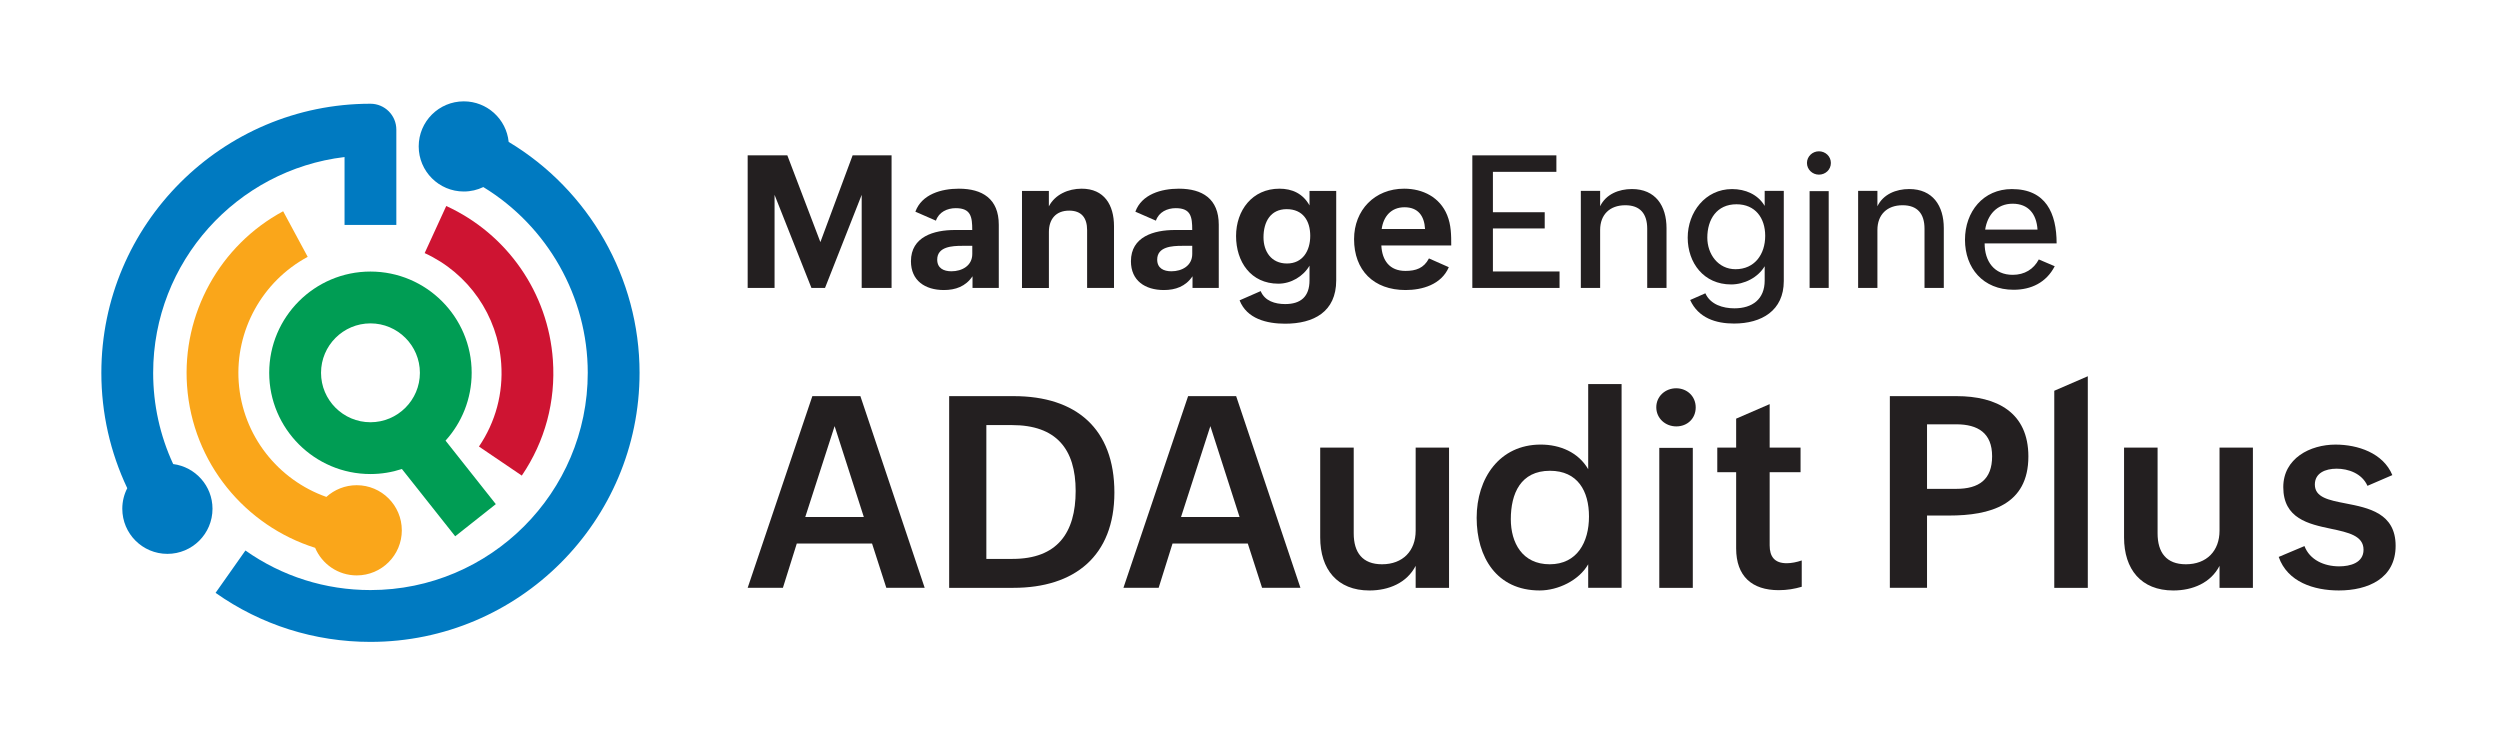
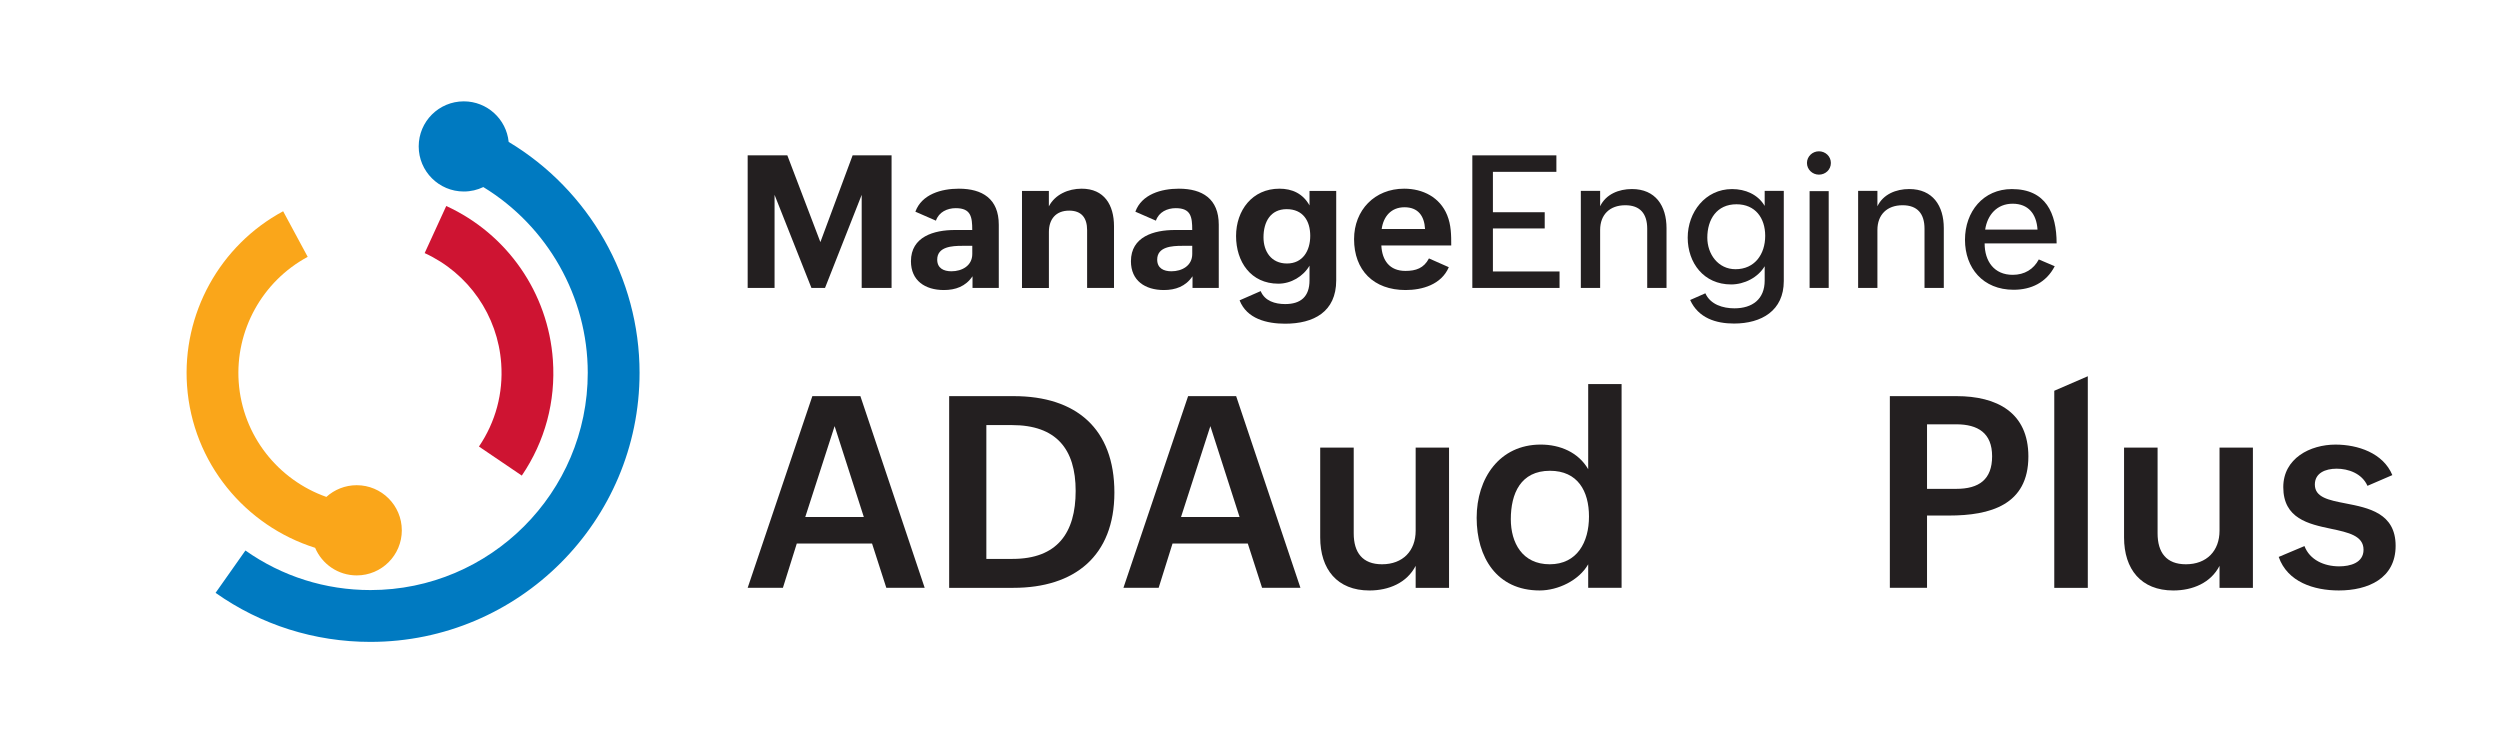
<svg xmlns="http://www.w3.org/2000/svg" width="148" height="44" viewBox="0 0 148 44" fill="none">
  <path d="M44.262 9.197H46.61L48.567 14.333L50.475 9.197H52.781V17.046H51.012V11.535L48.841 17.046H48.037L45.854 11.535V17.046H44.262V9.197Z" fill="#231F20" />
  <path d="M57.573 16.355C57.166 16.961 56.56 17.17 55.879 17.17C54.763 17.17 53.928 16.612 53.928 15.466C53.928 14.008 55.29 13.616 56.528 13.616H57.557C57.557 12.843 57.481 12.323 56.581 12.323C56.077 12.323 55.579 12.553 55.407 13.063L54.19 12.532C54.566 11.498 55.729 11.17 56.763 11.17C58.152 11.17 59.128 11.765 59.128 13.303V17.046H57.573V16.354V16.355ZM56.947 14.554C56.379 14.554 55.483 14.598 55.483 15.369C55.483 15.878 55.864 16.06 56.325 16.06C56.948 16.06 57.559 15.733 57.559 15.036V14.553H56.948L56.947 14.554Z" fill="#231F20" />
  <path d="M60.501 11.304H62.093V12.216C62.463 11.508 63.246 11.17 64.035 11.17C65.375 11.17 65.949 12.14 65.949 13.39V17.047H64.357V13.621C64.357 12.908 64.034 12.469 63.296 12.469C62.508 12.469 62.095 12.973 62.095 13.734V17.048H60.502V11.306L60.501 11.304Z" fill="#231F20" />
  <path d="M70.597 16.355C70.189 16.961 69.583 17.17 68.902 17.17C67.787 17.17 66.951 16.612 66.951 15.466C66.951 14.008 68.313 13.616 69.551 13.616H70.58C70.58 12.843 70.504 12.323 69.605 12.323C69.1 12.323 68.602 12.553 68.43 13.063L67.213 12.532C67.589 11.498 68.752 11.17 69.787 11.17C71.176 11.17 72.151 11.765 72.151 13.303V17.046H70.597V16.354V16.355ZM69.969 14.554C69.401 14.554 68.506 14.598 68.506 15.369C68.506 15.878 68.887 16.06 69.348 16.06C69.97 16.06 70.581 15.733 70.581 15.036V14.553H69.97L69.969 14.554Z" fill="#231F20" />
  <path d="M74.633 17.234C74.874 17.819 75.486 18.001 76.081 18.001C77.009 18.001 77.523 17.557 77.523 16.597V15.728C77.148 16.371 76.424 16.794 75.679 16.794C74.049 16.794 73.175 15.497 73.175 13.974C73.175 12.452 74.135 11.17 75.743 11.17C76.489 11.17 77.132 11.454 77.523 12.162V11.304H79.104V16.596C79.104 18.467 77.764 19.163 76.081 19.163C75.003 19.163 73.813 18.879 73.384 17.78L74.633 17.233V17.234ZM77.566 13.963C77.566 13.068 77.131 12.382 76.171 12.382C75.211 12.382 74.799 13.138 74.799 14.05C74.799 14.881 75.254 15.599 76.188 15.599C77.121 15.599 77.566 14.848 77.566 13.963Z" fill="#231F20" />
  <path d="M85.769 15.819C85.325 16.853 84.192 17.17 83.211 17.17C81.313 17.17 80.161 15.995 80.161 14.157C80.161 12.435 81.383 11.17 83.126 11.17C84.241 11.17 85.243 11.684 85.672 12.736C85.913 13.325 85.913 13.931 85.913 14.531H81.775C81.818 15.415 82.262 16.038 83.2 16.038C83.822 16.038 84.293 15.877 84.594 15.298L85.769 15.818V15.819ZM84.363 13.557C84.32 12.769 83.94 12.27 83.147 12.27C82.353 12.27 81.898 12.817 81.796 13.557H84.363Z" fill="#231F20" />
  <path d="M87.162 9.197H92.138V10.173H88.38V12.564H91.447V13.524H88.38V16.071H92.325V17.046H87.162V9.197Z" fill="#231F20" />
  <path d="M93.585 11.299H94.728V12.21C95.071 11.497 95.832 11.191 96.61 11.191C98.004 11.191 98.658 12.184 98.658 13.507V17.046H97.515V13.539C97.515 12.655 97.098 12.15 96.218 12.15C95.29 12.15 94.728 12.714 94.728 13.614V17.045H93.585V11.298V11.299Z" fill="#231F20" />
  <path d="M100.957 17.363C101.257 18.033 102.002 18.253 102.678 18.253C103.735 18.253 104.469 17.717 104.469 16.608V15.761C104.067 16.437 103.258 16.839 102.48 16.839C100.867 16.839 99.912 15.568 99.912 14.067C99.912 12.566 100.952 11.193 102.539 11.193C103.317 11.193 104.067 11.505 104.469 12.19V11.3H105.6V16.64C105.6 18.388 104.287 19.154 102.651 19.154C101.59 19.154 100.545 18.832 100.057 17.76L100.958 17.363H100.957ZM104.5 13.964C104.5 12.908 103.916 12.093 102.8 12.093C101.626 12.093 101.073 12.995 101.073 14.071C101.073 15.041 101.711 15.937 102.741 15.937C103.878 15.937 104.5 15.052 104.5 13.963V13.964Z" fill="#231F20" />
  <path d="M107.68 8.957C108.061 8.957 108.388 9.251 108.388 9.648C108.388 10.045 108.066 10.339 107.68 10.339C107.294 10.339 106.972 10.034 106.972 9.648C106.972 9.263 107.294 8.957 107.68 8.957ZM107.128 11.316H108.259V17.047H107.128V11.316Z" fill="#231F20" />
  <path d="M110.001 11.299H111.143V12.21C111.487 11.497 112.248 11.191 113.026 11.191C114.42 11.191 115.073 12.184 115.073 13.507V17.046H113.931V13.539C113.931 12.655 113.513 12.15 112.633 12.15C111.706 12.15 111.143 12.714 111.143 13.614V17.045H110.001V11.298V11.299Z" fill="#231F20" />
  <path d="M121.64 15.76C121.136 16.736 120.236 17.154 119.206 17.154C117.393 17.154 116.327 15.868 116.327 14.196C116.327 12.523 117.41 11.193 119.103 11.193C121.113 11.193 121.752 12.619 121.752 14.41H117.49C117.49 15.467 118.053 16.27 119.152 16.27C119.854 16.27 120.391 15.938 120.697 15.359L121.64 15.761V15.76ZM120.621 13.593C120.562 12.666 120.08 12.06 119.147 12.06C118.213 12.06 117.651 12.73 117.522 13.593H120.621Z" fill="#231F20" />
  <path d="M48.091 23.451H50.935L54.741 34.799H52.47L51.626 32.179H47.169L46.348 34.799H44.262L48.091 23.451ZM51.138 30.606L49.409 25.226L47.672 30.606H51.137H51.138Z" fill="#231F20" />
  <path d="M56.19 23.451H60.011C63.717 23.451 65.972 25.381 65.972 29.157C65.972 32.932 63.6 34.8 59.995 34.8H56.19V23.452V23.451ZM59.942 33.087C62.586 33.087 63.679 31.552 63.679 29.063C63.679 26.575 62.523 25.165 59.911 25.165H58.392V33.087H59.942Z" fill="#231F20" />
  <path d="M70.336 23.451H73.18L76.986 34.799H74.715L73.87 32.179H69.413L68.592 34.799H66.507L70.336 23.451ZM73.382 30.606L71.653 25.226L69.917 30.606H73.381H73.382Z" fill="#231F20" />
  <path d="M83.807 33.498C83.288 34.506 82.218 34.956 81.07 34.956C79.163 34.956 78.156 33.7 78.156 31.817V26.499H80.14V31.576C80.14 32.708 80.659 33.405 81.814 33.405C83.054 33.405 83.807 32.606 83.807 31.42V26.498H85.783V34.8H83.807V33.498Z" fill="#231F20" />
  <path d="M94.022 33.405C93.472 34.366 92.231 34.955 91.147 34.955C88.604 34.955 87.418 32.986 87.418 30.653C87.418 28.319 88.767 26.319 91.208 26.319C92.356 26.319 93.44 26.777 94.021 27.777V22.738H95.998V34.799H94.021V33.404L94.022 33.405ZM94.068 30.576C94.068 29.073 93.401 27.87 91.758 27.87C90.021 27.87 89.44 29.219 89.44 30.738C89.44 32.134 90.122 33.405 91.742 33.405C93.362 33.405 94.068 32.103 94.068 30.576Z" fill="#231F20" />
-   <path d="M99.23 22.986C99.873 22.986 100.386 23.46 100.386 24.119C100.386 24.777 99.89 25.243 99.238 25.243C98.586 25.243 98.052 24.762 98.052 24.111C98.052 23.46 98.587 22.986 99.23 22.986ZM98.23 26.513H100.214V34.8H98.23V26.513Z" fill="#231F20" />
-   <path d="M106.663 34.737C106.237 34.862 105.796 34.938 105.299 34.938C103.718 34.938 102.78 34.116 102.78 32.466V27.955H101.663V26.497H102.78V24.784L104.764 23.924V26.497H106.593V27.955H104.764V32.288C104.764 32.939 105.043 33.343 105.772 33.343C106.051 33.343 106.361 33.281 106.663 33.179V34.737Z" fill="#231F20" />
  <path d="M111.879 23.451H115.824C118.212 23.451 120.08 24.412 120.08 27.024C120.08 29.9 117.809 30.52 115.382 30.52H114.08V34.799H111.879V23.451ZM115.809 28.94C117.166 28.94 117.933 28.382 117.933 27.01C117.933 25.638 117.097 25.119 115.809 25.119H114.08V28.94H115.809Z" fill="#231F20" />
  <path d="M121.613 23.133L123.598 22.273V34.8H121.613V23.134V23.133Z" fill="#231F20" />
  <path d="M131.396 33.498C130.877 34.506 129.807 34.956 128.659 34.956C126.752 34.956 125.744 33.7 125.744 31.817V26.499H127.729V31.576C127.729 32.708 128.248 33.405 129.403 33.405C130.643 33.405 131.396 32.606 131.396 31.42V26.498H133.372V34.8H131.396V33.498Z" fill="#231F20" />
  <path d="M136.424 32.327C136.734 33.141 137.58 33.528 138.479 33.528C139.122 33.528 139.921 33.327 139.921 32.544C139.921 31.715 139.022 31.52 137.999 31.304C136.666 31.025 135.17 30.699 135.17 28.839C135.17 27.134 136.759 26.32 138.262 26.32C139.58 26.32 141.083 26.816 141.627 28.126L140.154 28.761C139.829 28.025 139.016 27.746 138.333 27.746C137.651 27.746 137.039 28.009 137.039 28.684C137.039 29.444 137.853 29.606 138.852 29.8C140.209 30.064 141.821 30.374 141.821 32.311C141.821 34.249 140.186 34.955 138.457 34.955C136.991 34.955 135.418 34.459 134.899 32.97L136.426 32.327H136.424Z" fill="#231F20" />
  <path d="M37.862 22.07C37.862 30.853 30.714 38 21.93 38C18.624 38 15.454 36.997 12.762 35.097L14.529 32.59C16.701 34.123 19.262 34.932 21.93 34.932C29.024 34.932 34.795 29.161 34.795 22.069C34.795 17.566 32.409 13.391 28.612 11.074C28.263 11.243 27.871 11.337 27.457 11.337C25.983 11.337 24.787 10.142 24.787 8.667C24.787 7.191 25.983 6 27.457 6C28.84 6 29.978 7.053 30.113 8.401C34.869 11.254 37.862 16.457 37.862 22.07Z" fill="#007AC1" />
  <path d="M30.892 28.156L28.354 26.435C29.339 24.981 29.796 23.283 29.672 21.525C29.474 18.68 27.737 16.173 25.14 14.983L26.418 12.195C30.035 13.853 32.453 17.345 32.731 21.311C32.902 23.761 32.267 26.128 30.891 28.155L30.892 28.156Z" fill="#CE1432" />
-   <path d="M29.352 29.845L26.376 26.085C27.337 25.022 27.923 23.613 27.923 22.07C27.923 18.765 25.235 16.076 21.93 16.076C18.626 16.076 15.937 18.765 15.937 22.07C15.937 25.374 18.626 28.063 21.93 28.063C22.58 28.063 23.207 27.957 23.793 27.765L26.948 31.748L29.352 29.845ZM19.005 22.071C19.005 20.457 20.318 19.144 21.931 19.144C23.544 19.144 24.858 20.456 24.858 22.071C24.858 23.685 23.544 24.997 21.931 24.997C20.318 24.997 19.005 23.685 19.005 22.071Z" fill="#009D54" />
-   <path d="M23.463 7.674V13.318H20.397V9.297C14.024 10.057 9.067 15.495 9.067 22.071C9.067 23.955 9.472 25.79 10.252 27.472C11.564 27.641 12.58 28.762 12.58 30.119C12.58 31.595 11.384 32.789 9.91 32.789C8.436 32.789 7.24 31.595 7.24 30.119C7.24 29.68 7.346 29.266 7.534 28.902C6.527 26.778 6 24.456 6 22.071C6 13.286 13.148 6.141 21.93 6.141C22.777 6.141 23.463 6.827 23.463 7.674Z" fill="#007AC1" />
  <path d="M23.788 31.394C23.788 32.869 22.592 34.064 21.118 34.064C20.01 34.064 19.061 33.39 18.656 32.431C14.52 31.129 11.392 27.407 11.072 22.829C10.776 18.578 13.009 14.525 16.762 12.506L18.216 15.206C15.522 16.656 13.919 19.564 14.131 22.616C14.355 25.805 16.481 28.417 19.321 29.417C19.795 28.988 20.426 28.724 21.117 28.724C22.59 28.724 23.787 29.919 23.787 31.394H23.788Z" fill="#FAA61A" />
</svg>